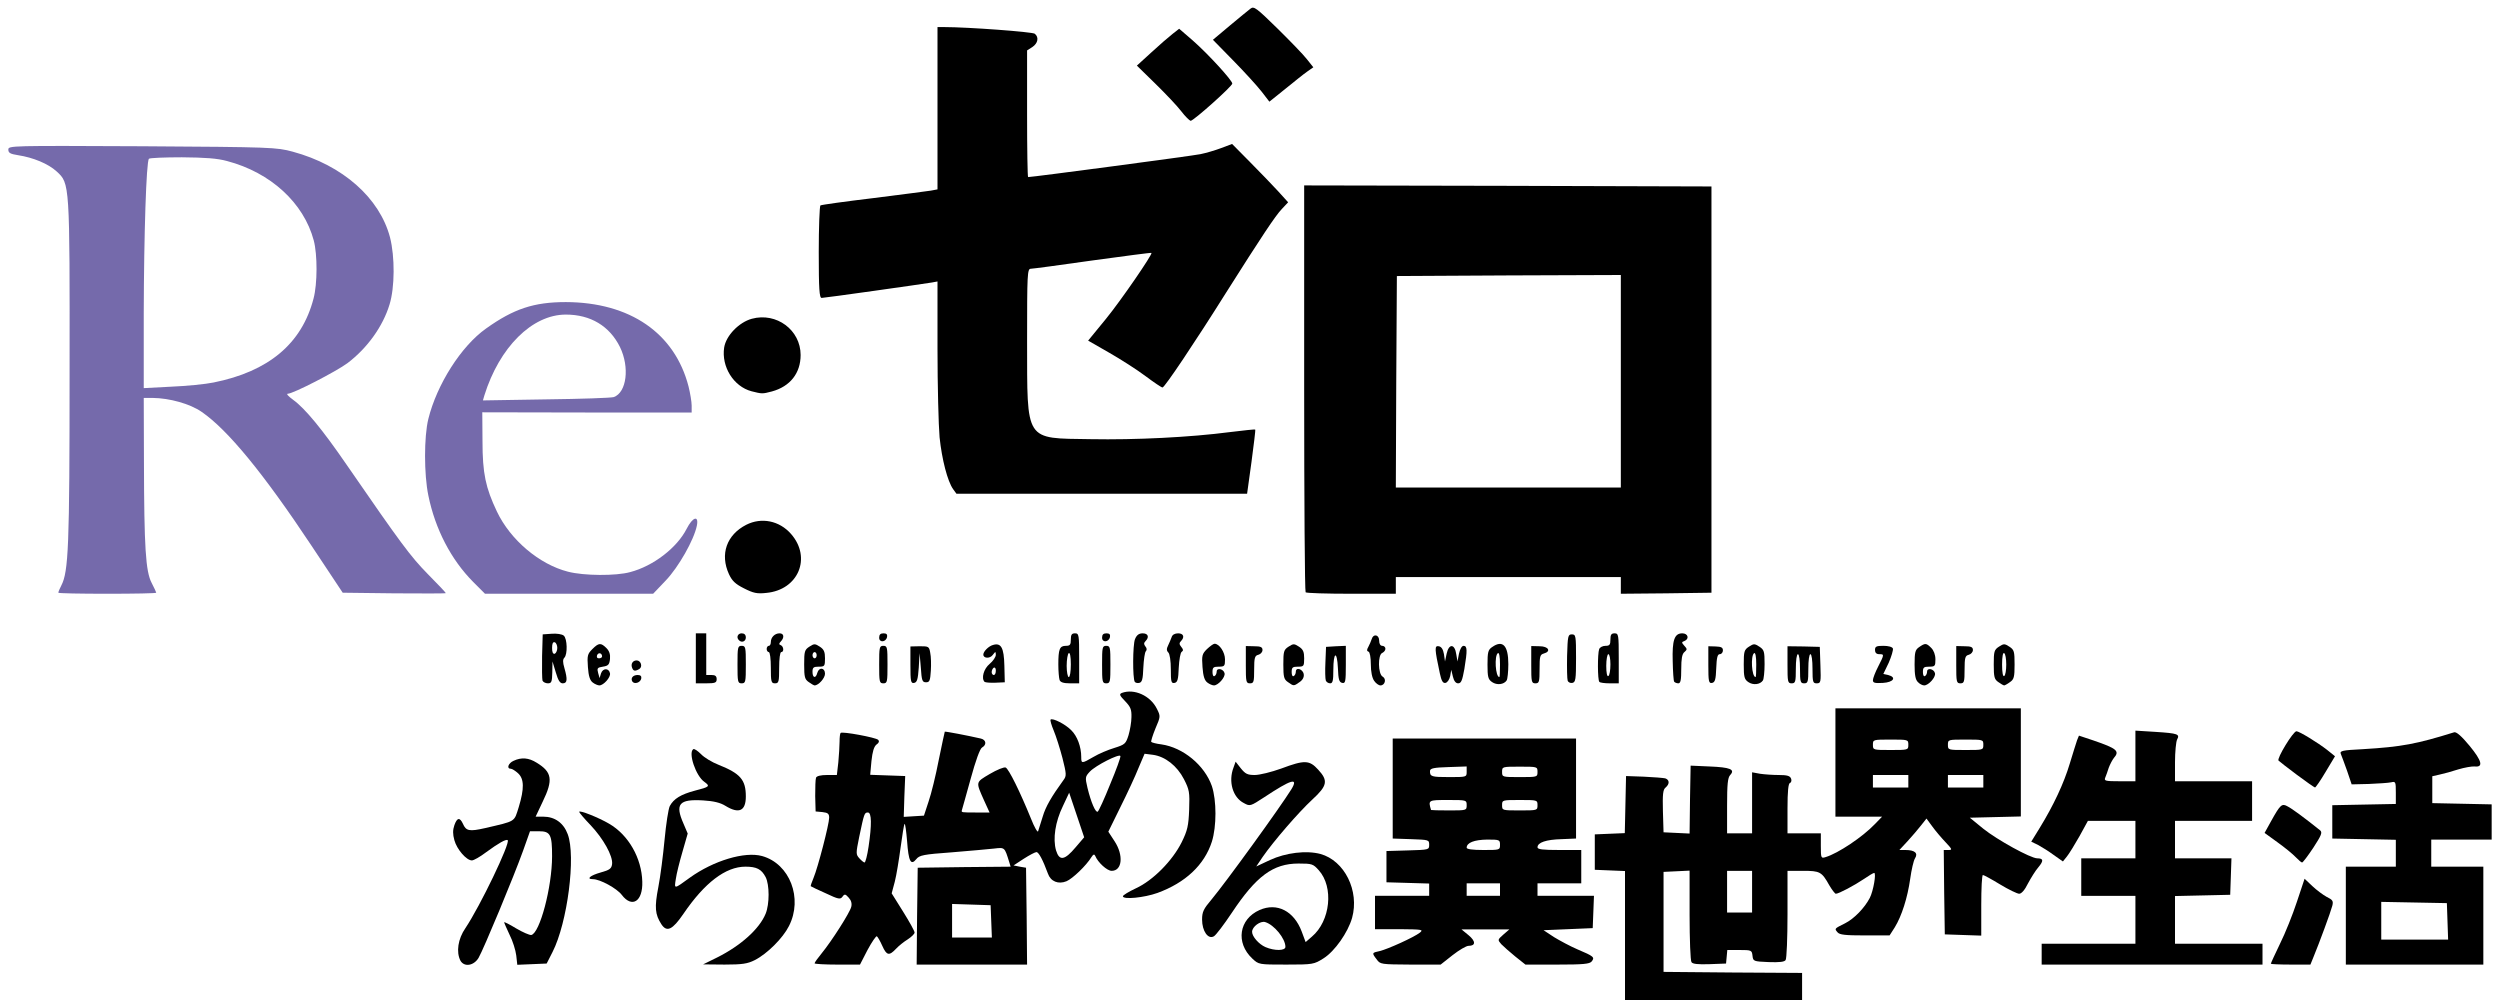
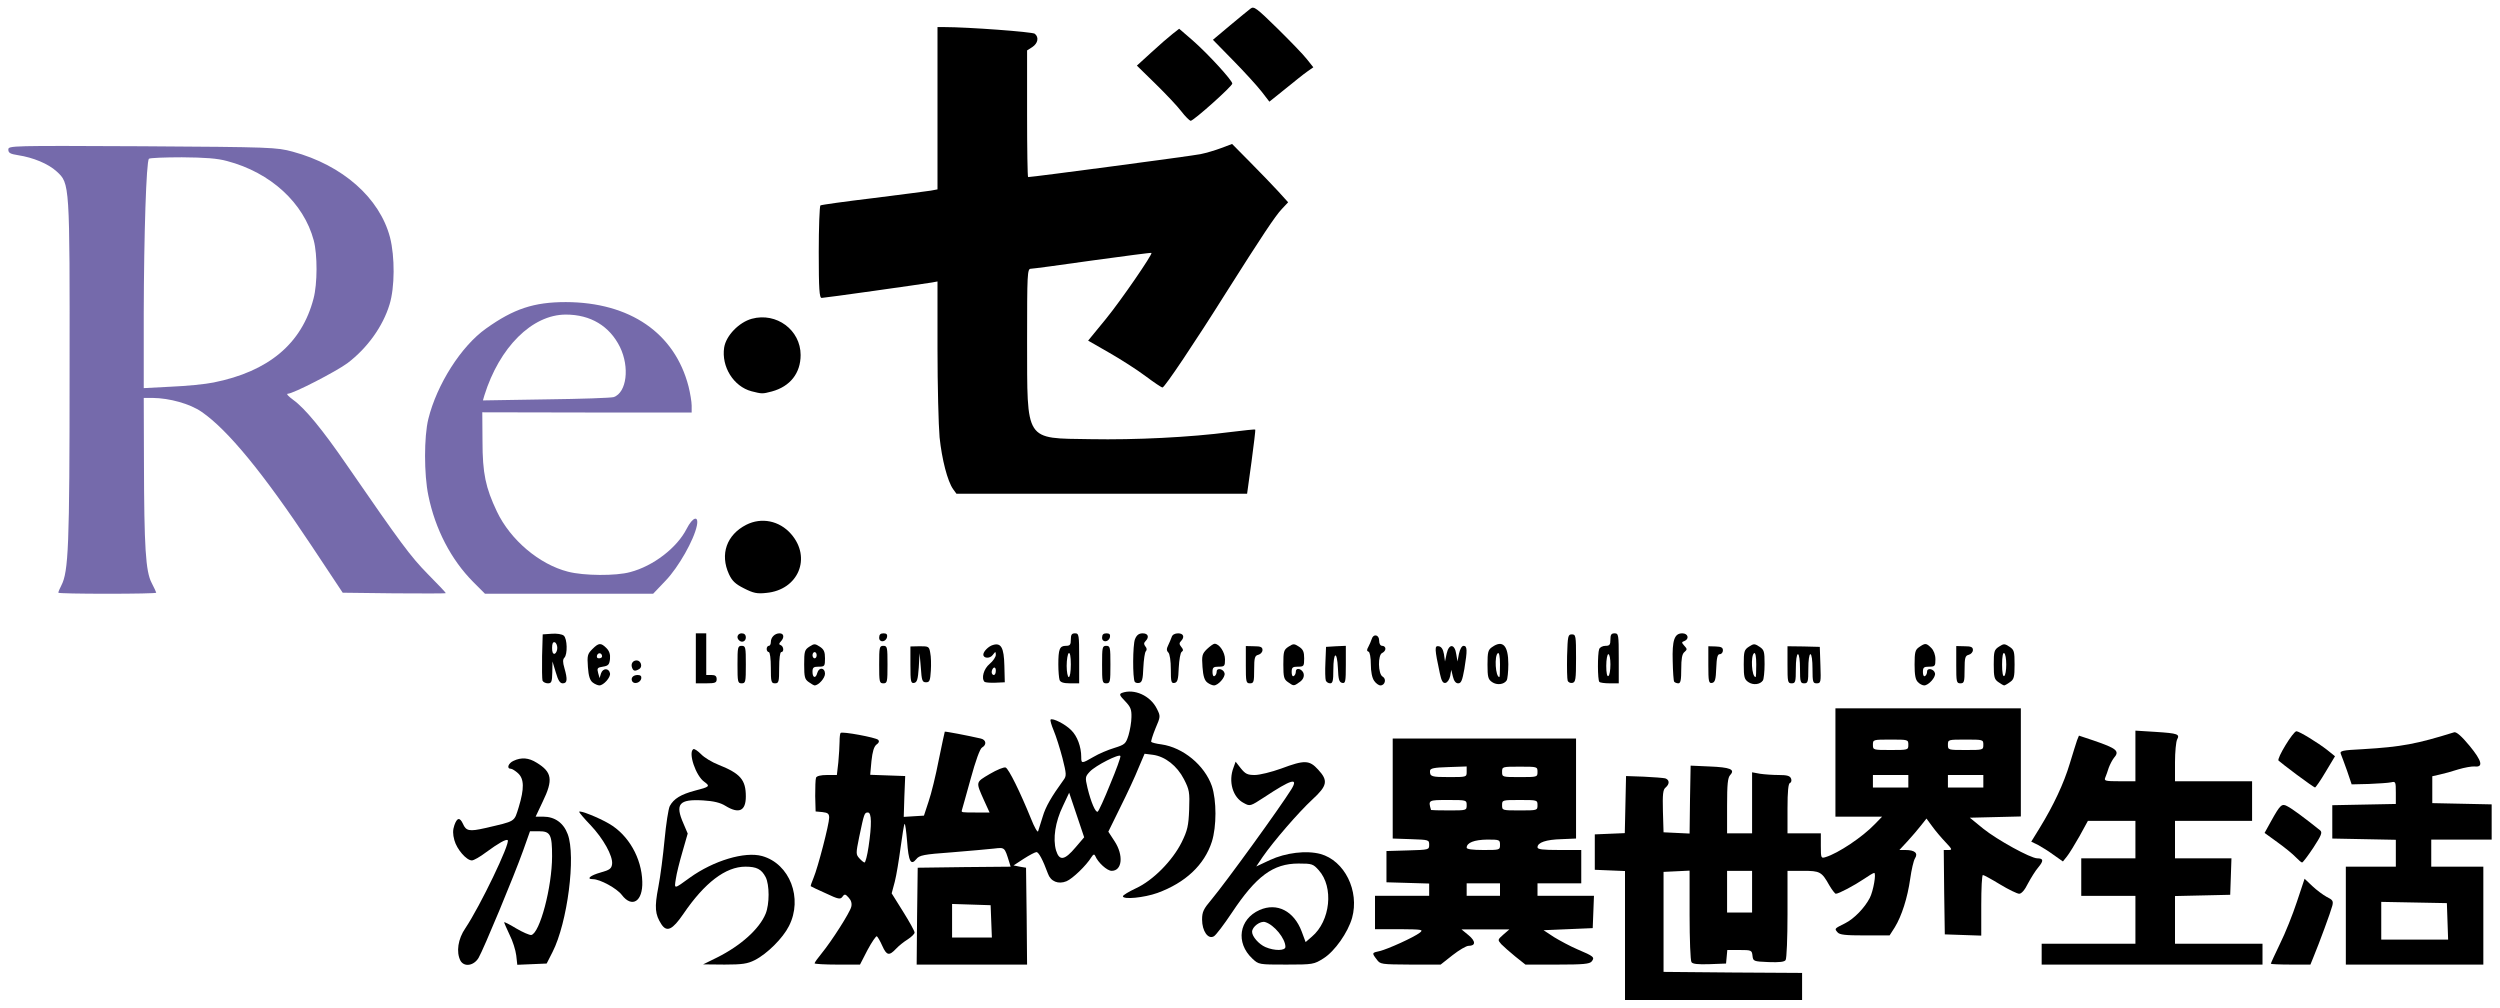
<svg xmlns="http://www.w3.org/2000/svg" version="1.0" width="1200px" height="484px" viewBox="0 0 12000 4840" preserveAspectRatio="xMidYMid meet">
  <g id="layer101" fill="#000000" stroke="none">
    <path d="M7800 4490 l0 -309 -72 -3 -73 -3 0 -85 0 -85 72 -3 72 -3 3 -137 3 -137 85 3 c47 2 93 6 103 8 21 7 22 27 2 44 -13 10 -15 33 -13 114 l3 101 62 3 63 3 2 -163 3 -163 90 4 c100 4 125 14 100 41 -12 13 -15 44 -15 148 l0 132 60 0 60 0 0 -146 0 -147 38 7 c20 3 61 6 90 6 40 0 54 4 59 17 4 9 1 19 -5 21 -8 2 -12 40 -12 123 l0 119 80 0 80 0 0 61 c0 58 1 60 23 53 60 -18 178 -97 236 -158 l35 -36 -112 0 -112 0 0 -260 0 -260 445 0 445 0 0 260 0 259 -122 3 -123 3 65 53 c66 53 227 142 259 142 30 0 31 12 5 43 -14 16 -36 52 -50 78 -15 31 -31 49 -42 49 -9 0 -51 -20 -92 -45 -41 -25 -78 -45 -82 -45 -5 0 -8 65 -8 145 l0 146 -87 -3 -88 -3 -3 -202 -2 -203 22 0 c20 0 19 -3 -13 -37 -20 -21 -49 -55 -64 -76 l-28 -38 -26 33 c-14 18 -43 52 -65 76 l-39 42 29 0 c45 0 62 15 46 40 -7 11 -17 55 -23 98 -13 92 -41 179 -74 233 l-25 39 -119 0 c-94 0 -121 -3 -131 -15 -15 -18 -16 -17 36 -43 44 -22 94 -74 119 -122 17 -33 32 -120 21 -120 -4 0 -26 13 -49 29 -46 31 -121 71 -135 71 -4 0 -18 -18 -31 -40 -37 -66 -45 -70 -127 -70 l-74 0 0 208 c0 114 -4 213 -9 220 -5 9 -29 12 -82 10 -72 -3 -74 -4 -77 -30 -3 -27 -5 -28 -62 -28 l-59 0 -3 33 -3 32 -79 3 c-57 2 -82 -1 -87 -10 -5 -7 -9 -109 -9 -226 l0 -213 -62 3 -63 3 0 240 0 240 333 3 332 2 0 65 0 65 -425 0 -425 0 0 -310z m610 -210 l0 -100 -60 0 -60 0 0 100 0 100 60 0 60 0 0 -100z m750 -530 l0 -30 -85 0 -85 0 0 30 0 30 85 0 85 0 0 -30z m360 0 l0 -30 -85 0 -85 0 0 30 0 30 85 0 85 0 0 -30z m-360 -175 c0 -25 -1 -25 -85 -25 -84 0 -85 0 -85 25 0 25 1 25 85 25 84 0 85 0 85 -25z m360 0 c0 -25 -1 -25 -85 -25 -84 0 -85 0 -85 25 0 25 1 25 85 25 84 0 85 0 85 -25z" />
    <path d="M2210 4611 c-21 -41 -12 -104 24 -156 71 -106 216 -408 203 -422 -7 -7 -44 14 -104 58 -29 22 -59 39 -68 39 -26 0 -72 -53 -84 -97 -8 -29 -8 -49 0 -72 13 -37 26 -39 41 -7 15 35 31 38 106 21 150 -35 139 -28 162 -101 27 -89 26 -135 -3 -162 -13 -12 -29 -22 -35 -22 -22 0 -12 -27 13 -38 38 -18 73 -15 111 9 74 45 80 82 29 187 l-34 72 37 0 c55 0 97 30 117 84 40 105 -1 425 -73 566 l-28 55 -70 3 -71 3 -5 -45 c-3 -25 -17 -70 -32 -99 -14 -30 -26 -57 -26 -60 0 -3 26 10 57 29 32 19 65 33 73 32 41 -8 100 -230 100 -378 0 -104 -8 -120 -63 -120 l-43 0 -33 93 c-44 123 -190 474 -214 515 -23 38 -69 45 -87 13z" />
    <path d="M3442 4596 c114 -57 203 -137 233 -210 19 -46 19 -139 0 -176 -20 -38 -43 -50 -97 -50 -95 0 -196 77 -298 227 -52 76 -79 89 -105 50 -31 -48 -34 -81 -15 -179 10 -51 23 -154 30 -228 7 -74 18 -147 25 -161 19 -35 53 -56 121 -74 70 -18 74 -21 45 -42 -41 -28 -79 -141 -53 -157 5 -3 21 8 37 24 15 16 53 39 84 51 105 42 131 72 131 152 0 70 -33 85 -98 45 -24 -15 -56 -23 -107 -26 -116 -7 -136 17 -94 112 l20 47 -25 87 c-14 48 -29 107 -32 131 -8 50 -10 50 67 -6 114 -82 264 -127 347 -104 133 37 197 203 129 336 -29 58 -105 134 -165 164 -34 17 -59 21 -144 21 l-103 -1 67 -33z" />
    <path d="M3910 4624 c0 -4 15 -25 34 -48 49 -60 135 -195 142 -223 4 -16 0 -31 -12 -44 -16 -18 -20 -19 -30 -5 -10 14 -19 13 -80 -16 -38 -17 -70 -32 -72 -34 -2 -1 4 -19 13 -40 21 -50 75 -258 75 -289 0 -19 -6 -24 -32 -27 l-33 -3 -2 -74 c0 -41 1 -80 4 -88 3 -8 22 -13 53 -13 l47 0 7 -61 c3 -34 6 -79 6 -99 0 -20 2 -39 5 -42 8 -8 169 22 180 33 7 7 4 15 -8 23 -12 10 -19 33 -24 79 l-6 66 84 3 84 3 -4 98 -3 98 48 -3 49 -3 22 -67 c13 -37 35 -127 49 -200 15 -73 28 -134 29 -136 2 -2 108 18 173 33 26 6 29 30 6 43 -10 5 -31 63 -55 151 -22 78 -40 145 -42 150 -3 11 -2 11 73 11 l60 0 -26 -57 c-41 -92 -42 -87 27 -128 34 -20 68 -34 76 -31 15 6 70 118 122 246 16 41 32 68 34 60 3 -8 13 -40 22 -70 14 -48 42 -96 100 -176 15 -20 14 -29 -5 -105 -12 -46 -31 -106 -42 -132 -11 -26 -18 -50 -15 -53 9 -9 71 22 99 51 29 28 48 80 48 128 0 33 2 33 59 0 25 -15 70 -34 100 -43 51 -16 55 -20 68 -61 7 -24 14 -63 14 -87 1 -36 -4 -49 -30 -76 -27 -28 -30 -34 -16 -40 59 -22 137 13 168 76 18 36 18 37 -7 95 -13 32 -22 61 -20 64 2 3 24 9 49 12 104 15 207 100 242 200 23 69 23 194 0 267 -36 112 -127 197 -261 246 -64 23 -166 33 -166 16 0 -5 28 -22 62 -38 83 -38 176 -133 220 -221 28 -57 33 -79 36 -157 3 -84 1 -95 -25 -146 -33 -64 -90 -109 -149 -117 l-40 -5 -29 68 c-15 38 -54 122 -87 188 l-58 118 30 46 c44 67 37 142 -14 142 -22 0 -66 -40 -79 -72 -4 -9 -9 -8 -18 6 -25 41 -91 104 -120 116 -39 16 -76 1 -89 -37 -24 -65 -44 -103 -55 -103 -6 0 -33 14 -61 32 l-49 32 30 6 30 5 3 233 2 232 -265 0 -265 0 2 -232 3 -233 223 -3 223 -2 -7 -23 c-22 -71 -21 -70 -72 -64 -26 3 -117 11 -202 18 -138 10 -157 14 -172 33 -26 32 -37 11 -44 -87 -4 -48 -9 -85 -12 -82 -3 2 -11 53 -19 112 -8 60 -20 134 -28 165 l-15 56 55 88 c30 48 55 93 55 100 0 7 -15 21 -33 33 -18 11 -43 31 -56 45 -33 35 -45 33 -66 -14 -10 -23 -22 -43 -26 -46 -4 -2 -24 27 -45 66 l-36 70 -109 0 c-60 0 -109 -3 -109 -6z m848 -201 l-3 -78 -92 -3 -93 -3 0 81 0 80 95 0 96 0 -3 -77z m-589 -358 c16 -107 15 -165 -3 -165 -17 0 -18 4 -42 118 -16 79 -16 83 1 102 10 11 21 20 25 20 4 0 13 -34 19 -75z m994 2 l41 -48 -36 -107 -36 -107 -30 64 c-37 76 -49 157 -33 213 16 52 41 48 94 -15z m166 -303 c29 -69 51 -130 49 -135 -4 -13 -119 45 -147 75 -22 24 -23 27 -11 78 17 70 39 120 49 114 5 -3 32 -62 60 -132z" />
    <path d="M6011 4601 c-81 -76 -64 -189 35 -233 84 -37 165 5 202 103 l19 51 30 -26 c89 -75 106 -238 33 -319 -27 -30 -32 -32 -97 -32 -122 0 -203 60 -320 236 -38 57 -76 107 -86 113 -28 17 -57 -25 -57 -80 0 -37 7 -51 45 -96 70 -84 328 -440 384 -530 35 -58 -1 -47 -131 39 -66 43 -68 44 -97 28 -54 -27 -76 -104 -50 -171 l10 -28 25 32 c22 27 32 32 67 32 23 0 80 -14 127 -31 112 -42 135 -41 177 5 49 53 45 77 -28 144 -66 61 -186 200 -238 275 l-31 46 66 -31 c76 -35 174 -47 242 -29 116 32 188 177 152 307 -20 70 -83 160 -137 194 -46 29 -50 30 -179 30 -132 0 -132 0 -163 -29z m159 -56 c0 -40 -54 -106 -97 -119 -23 -7 -63 22 -63 47 0 22 32 59 64 73 44 19 96 18 96 -1z" />
    <path d="M6608 4605 c-24 -31 -23 -32 15 -40 38 -9 164 -66 192 -88 19 -15 12 -16 -97 -17 l-118 0 0 -80 0 -80 130 0 130 0 0 -30 0 -29 -102 -3 -103 -3 0 -75 0 -75 103 -3 c101 -3 102 -3 102 -27 0 -24 -2 -24 -87 -27 l-88 -3 0 -240 0 -240 440 0 440 0 0 240 0 240 -70 3 c-74 2 -115 16 -115 39 0 10 24 13 105 13 l105 0 0 80 0 80 -105 0 -105 0 0 30 0 30 135 0 136 0 -3 78 -3 77 -118 5 -118 5 50 33 c28 17 78 44 113 59 78 33 84 38 68 58 -10 12 -40 15 -165 15 l-153 0 -49 -39 c-26 -21 -56 -48 -67 -59 -18 -21 -18 -21 10 -46 l29 -25 -115 0 -115 0 34 28 c35 29 35 51 0 51 -11 0 -45 20 -77 45 l-57 45 -145 0 c-141 -1 -145 -1 -162 -25z m592 -335 l0 -30 -80 0 -80 0 0 30 0 30 80 0 80 0 0 -30z m0 -215 c0 -24 -2 -25 -62 -25 -62 1 -98 15 -98 39 0 7 27 11 80 11 79 0 80 0 80 -25z m-160 -190 c0 -25 -1 -25 -90 -25 -95 0 -95 0 -81 48 1 1 39 2 86 2 84 0 85 0 85 -25z m340 0 c0 -25 -1 -25 -85 -25 -84 0 -85 0 -85 25 0 25 1 25 85 25 84 0 85 0 85 -25z m-340 -160 l0 -26 -87 3 c-70 2 -88 6 -89 18 -1 28 7 30 92 30 83 0 84 0 84 -25z m340 0 c0 -25 -1 -25 -85 -25 -84 0 -85 0 -85 25 0 25 1 25 85 25 84 0 85 0 85 -25z" />
    <path d="M9800 4580 l0 -50 225 0 225 0 0 -115 0 -115 -130 0 -130 0 0 -90 0 -90 130 0 130 0 0 -90 0 -90 -114 0 -114 0 -40 73 c-22 39 -49 83 -60 97 l-20 25 -44 -31 c-23 -17 -58 -39 -75 -48 l-33 -16 40 -65 c67 -109 117 -216 145 -310 15 -50 31 -100 35 -112 l9 -22 69 23 c114 39 128 51 98 85 -7 9 -18 30 -24 46 -5 17 -13 38 -17 48 -6 15 0 17 69 17 l76 0 0 -122 0 -121 96 6 c109 7 118 11 104 37 -5 10 -10 59 -10 109 l0 91 185 0 185 0 0 95 0 95 -185 0 -185 0 0 90 0 90 135 0 136 0 -3 88 -3 87 -132 3 -133 3 0 114 0 115 210 0 210 0 0 50 0 50 -530 0 -530 0 0 -50z" />
    <path d="M10900 4626 c0 -3 20 -46 44 -96 25 -50 61 -140 81 -201 l37 -111 37 35 c20 19 51 42 69 52 29 14 33 20 27 43 -7 28 -63 180 -90 245 l-15 37 -95 0 c-52 0 -95 -2 -95 -4z" />
    <path d="M11260 4395 l0 -235 120 0 120 0 0 -65 0 -64 -152 -3 -153 -3 0 -80 0 -80 153 -3 152 -3 0 -54 c0 -52 -1 -55 -22 -50 -13 3 -61 6 -107 8 l-83 2 -22 -65 c-13 -36 -26 -72 -30 -81 -6 -15 6 -18 106 -23 186 -11 258 -25 438 -81 11 -3 36 19 74 65 60 73 67 104 24 99 -13 -1 -48 5 -78 14 -30 10 -71 21 -90 25 l-35 8 0 65 0 64 143 3 142 3 0 84 0 85 -145 0 -145 0 0 65 0 65 125 0 125 0 0 235 0 235 -330 0 -330 0 0 -235z m488 28 l-3 -88 -157 -3 -158 -3 0 91 0 90 160 0 161 0 -3 -87z" />
    <path d="M2985 4296 c-24 -32 -105 -76 -139 -76 -34 0 -13 -18 37 -32 44 -12 52 -19 55 -40 5 -39 -43 -124 -104 -188 -30 -31 -54 -60 -54 -63 0 -10 93 27 144 57 93 54 156 165 159 278 3 95 -49 128 -98 64z" />
    <path d="M11019 4114 c-13 -14 -52 -46 -87 -71 l-62 -45 31 -56 c45 -81 52 -87 80 -71 20 10 80 54 156 115 11 10 6 23 -33 83 -26 39 -50 71 -54 71 -4 0 -17 -12 -31 -26z" />
    <path d="M11025 3719 c-44 -33 -84 -64 -88 -68 -10 -9 70 -141 86 -141 13 0 102 54 149 91 l36 29 -45 75 c-24 41 -48 75 -51 75 -4 -1 -43 -28 -87 -61z" />
    <path d="M2845 3276 c-13 -10 -20 -30 -23 -74 -4 -55 -2 -63 21 -86 31 -31 41 -32 68 -5 14 14 19 30 17 52 -3 27 -8 33 -34 37 -27 4 -29 8 -23 30 l7 25 7 -23 c9 -26 38 -26 43 0 4 19 -31 58 -51 58 -7 0 -22 -6 -32 -14z m45 -125 c0 -17 -18 -21 -24 -6 -3 9 0 15 9 15 8 0 15 -4 15 -9z" />
    <path d="M3882 3274 c-19 -13 -22 -24 -22 -84 0 -63 2 -71 25 -86 23 -15 27 -15 50 0 20 13 25 25 25 56 0 38 -2 40 -30 40 -25 0 -30 4 -30 25 0 30 16 33 23 5 8 -29 37 -26 37 4 0 21 -31 56 -50 56 -3 0 -16 -7 -28 -16z m38 -129 c0 -8 -4 -15 -10 -15 -5 0 -10 7 -10 15 0 8 5 15 10 15 6 0 10 -7 10 -15z" />
    <path d="M5795 3276 c-13 -10 -20 -30 -23 -74 -4 -55 -2 -63 21 -86 15 -14 31 -26 37 -26 23 0 50 41 50 75 0 32 -2 35 -30 35 -26 0 -30 4 -30 26 0 14 4 23 10 19 6 -3 10 -13 10 -21 0 -21 34 -13 38 8 4 19 -31 58 -51 58 -7 0 -22 -6 -32 -14z" />
    <path d="M6182 3274 c-19 -13 -22 -24 -22 -84 0 -63 2 -71 25 -86 23 -15 27 -15 50 0 20 13 25 25 25 56 0 38 -2 40 -30 40 -26 0 -30 4 -30 26 0 14 4 23 10 19 6 -3 10 -13 10 -21 0 -24 35 -12 38 13 2 13 -5 27 -20 37 -28 20 -28 20 -56 0z" />
    <path d="M6596 3268 c-10 -14 -16 -44 -16 -79 0 -34 -5 -59 -11 -61 -9 -3 -9 -9 -1 -23 6 -11 13 -28 16 -37 8 -28 36 -22 36 7 0 16 6 25 15 25 8 0 15 6 15 14 0 8 -7 16 -15 20 -22 8 -21 102 2 114 19 11 11 42 -11 42 -8 0 -22 -10 -30 -22z" />
    <path d="M7162 3274 c-19 -13 -22 -24 -22 -84 0 -60 3 -71 22 -84 51 -36 78 -8 78 82 0 37 -4 72 -8 78 -13 20 -47 24 -70 8z m38 -85 c0 -37 -4 -58 -10 -54 -18 11 -12 115 7 115 2 0 3 -27 3 -61z" />
    <path d="M8392 3274 c-19 -13 -22 -24 -22 -84 0 -63 2 -71 25 -86 23 -15 27 -15 50 0 23 15 25 23 25 84 0 37 -4 72 -8 78 -13 20 -47 24 -70 8z m38 -85 c0 -37 -4 -58 -10 -54 -18 11 -12 115 7 115 2 0 3 -27 3 -61z" />
    <path d="M9206 3274 c-12 -11 -16 -35 -16 -84 0 -60 3 -71 22 -84 29 -20 34 -20 58 4 12 12 20 33 20 55 0 32 -2 35 -30 35 -26 0 -30 4 -30 26 0 14 4 23 10 19 6 -3 10 -13 10 -21 0 -21 34 -13 38 8 4 19 -31 58 -52 58 -8 0 -22 -7 -30 -16z" />
    <path d="M9592 3274 c-19 -13 -22 -24 -22 -84 0 -63 2 -71 25 -86 23 -15 27 -15 50 0 23 15 25 23 25 86 0 60 -3 71 -22 84 -12 9 -25 16 -28 16 -3 0 -16 -7 -28 -16z m38 -84 c0 -27 -4 -52 -10 -55 -6 -4 -10 17 -10 55 0 38 4 59 10 55 6 -3 10 -28 10 -55z" />
    <path d="M2604 3267 c-2 -7 -3 -60 -2 -118 l3 -104 43 -3 c24 -2 50 2 58 9 17 14 19 90 3 106 -8 8 -8 22 0 49 16 56 14 74 -8 74 -13 0 -22 -14 -33 -52 l-16 -53 -1 53 c-1 45 -4 52 -21 52 -11 0 -23 -6 -26 -13z m71 -157 c0 -13 -6 -25 -12 -27 -9 -3 -13 6 -13 27 0 21 4 30 13 28 6 -3 12 -15 12 -28z" />
    <path d="M3035 3271 c-9 -16 3 -31 26 -31 14 0 19 6 17 17 -4 20 -33 29 -43 14z" />
    <path d="M3340 3160 l0 -120 25 0 25 0 0 100 0 100 25 0 c18 0 25 5 25 20 0 17 -7 20 -50 20 l-50 0 0 -120z" />
    <path d="M3540 3190 c0 -83 1 -90 20 -90 19 0 20 7 20 90 0 83 -1 90 -20 90 -19 0 -20 -7 -20 -90z" />
    <path d="M3700 3205 c0 -43 -4 -75 -10 -75 -5 0 -10 -7 -10 -15 0 -8 5 -15 10 -15 6 0 10 -8 10 -18 0 -23 19 -42 42 -42 21 0 24 20 6 39 -10 11 -10 14 0 18 14 6 16 33 2 33 -6 0 -10 32 -10 75 0 68 -2 75 -20 75 -18 0 -20 -7 -20 -75z" />
    <path d="M4220 3190 c0 -83 1 -90 20 -90 19 0 20 7 20 90 0 83 -1 90 -20 90 -19 0 -20 -7 -20 -90z" />
    <path d="M4370 3192 l0 -89 45 -1 c42 0 45 1 50 31 4 18 5 57 3 87 -3 47 -6 55 -23 55 -18 0 -21 -8 -25 -70 l-6 -70 -4 70 c-4 56 -8 70 -22 73 -16 3 -18 -6 -18 -86z" />
    <path d="M4726 3273 c-17 -17 -4 -63 24 -86 17 -14 30 -34 30 -44 -1 -17 -1 -17 -15 1 -13 18 -45 17 -45 -2 0 -15 25 -40 46 -46 39 -12 53 12 55 99 l2 80 -45 2 c-25 1 -48 -1 -52 -4z m54 -54 c0 -11 -4 -17 -10 -14 -5 3 -10 13 -10 21 0 8 5 14 10 14 6 0 10 -9 10 -21z" />
    <path d="M5086 3264 c-3 -9 -6 -42 -6 -74 0 -74 6 -90 36 -90 20 0 24 -5 24 -30 0 -23 4 -30 20 -30 19 0 20 7 20 120 l0 120 -44 0 c-31 0 -46 -5 -50 -16z m54 -75 c0 -37 -4 -58 -10 -54 -5 3 -10 31 -10 61 0 30 5 54 10 54 6 0 10 -27 10 -61z" />
    <path d="M5290 3190 c0 -83 1 -90 20 -90 19 0 20 7 20 90 0 83 -1 90 -20 90 -19 0 -20 -7 -20 -90z" />
    <path d="M5447 3273 c-11 -17 -10 -179 1 -205 8 -20 19 -28 37 -28 26 0 33 18 13 38 -8 8 -8 15 0 25 7 8 8 17 2 23 -5 5 -10 40 -12 79 -2 56 -6 70 -20 73 -9 2 -18 -1 -21 -5z" />
    <path d="M5620 3213 c0 -40 -5 -74 -12 -81 -9 -9 -9 -18 -1 -34 6 -13 14 -31 17 -40 3 -11 15 -18 31 -18 26 0 33 18 13 38 -8 8 -8 15 2 27 10 12 11 18 2 24 -6 3 -12 38 -14 76 -2 57 -6 70 -20 73 -16 3 -18 -5 -18 -65z" />
    <path d="M5980 3191 l0 -90 40 1 c31 0 40 4 40 18 0 10 -9 20 -20 23 -17 4 -20 14 -20 71 0 59 -2 66 -20 66 -19 0 -20 -7 -20 -89z" />
    <path d="M6364 3267 c-3 -8 -4 -47 -2 -88 l3 -74 48 -3 47 -2 0 91 c0 81 -2 90 -17 87 -15 -3 -19 -16 -21 -71 -4 -86 -22 -79 -22 9 0 51 -3 64 -15 64 -9 0 -18 -6 -21 -13z" />
    <path d="M6911 3231 c-25 -117 -26 -133 -5 -129 13 2 21 15 25 38 l5 35 8 -38 c11 -49 39 -47 46 3 l6 35 7 -37 c5 -23 14 -38 22 -38 18 0 19 20 4 111 -10 55 -15 69 -30 69 -11 0 -20 -11 -25 -32 l-8 -33 -5 30 c-4 17 -13 31 -23 33 -12 2 -19 -9 -27 -47z" />
-     <path d="M7350 3191 l0 -90 40 1 c43 0 57 25 20 35 -18 5 -20 14 -20 74 0 62 -2 69 -20 69 -19 0 -20 -7 -20 -89z" />
    <path d="M7525 3268 c-3 -8 -4 -61 -3 -119 3 -96 4 -104 23 -104 19 0 20 7 20 115 0 101 -2 115 -18 118 -9 2 -19 -3 -22 -10z" />
    <path d="M7677 3273 c-9 -8 -9 -136 -1 -157 3 -9 17 -16 30 -16 20 0 24 -5 24 -30 0 -23 4 -30 20 -30 19 0 20 7 20 120 l0 120 -43 0 c-24 0 -47 -3 -50 -7z m53 -84 c0 -27 -4 -49 -10 -49 -5 0 -10 25 -10 56 0 34 4 53 10 49 6 -3 10 -28 10 -56z" />
    <path d="M8036 3272 c-3 -4 -6 -48 -7 -98 -3 -101 8 -134 46 -134 28 0 35 27 10 37 -14 5 -14 7 0 23 14 15 14 18 0 30 -11 9 -15 32 -15 81 0 53 -3 69 -14 69 -8 0 -17 -4 -20 -8z" />
    <path d="M8200 3192 l0 -90 35 1 c27 1 35 5 35 19 0 10 -7 18 -15 18 -11 0 -15 16 -17 67 -2 55 -6 68 -20 71 -16 3 -18 -6 -18 -86z" />
    <path d="M8580 3191 l0 -89 78 1 77 2 3 88 c3 82 2 87 -18 87 -18 0 -20 -6 -20 -70 0 -40 -4 -70 -10 -70 -6 0 -10 30 -10 70 0 63 -2 70 -20 70 -18 0 -20 -7 -20 -70 0 -40 -4 -70 -10 -70 -6 0 -10 30 -10 70 0 63 -2 70 -20 70 -19 0 -20 -7 -20 -89z" />
-     <path d="M8990 3265 c0 -9 11 -38 25 -65 30 -59 30 -60 5 -60 -13 0 -20 -7 -20 -20 0 -17 7 -20 40 -20 24 0 43 5 46 13 2 7 -7 38 -20 68 l-26 54 23 5 c42 11 26 35 -25 38 -39 2 -48 0 -48 -13z" />
    <path d="M9390 3191 l0 -90 40 1 c31 0 40 4 40 18 0 10 -9 20 -20 23 -17 4 -20 14 -20 71 0 59 -2 66 -20 66 -19 0 -20 -7 -20 -89z" />
    <path d="M3034 3205 c-7 -18 3 -35 22 -35 20 0 30 30 13 41 -20 12 -29 11 -35 -6z" />
    <path d="M3547 3073 c-14 -13 -6 -33 13 -33 13 0 20 7 20 20 0 19 -20 27 -33 13z" />
    <path d="M4220 3061 c0 -15 6 -21 21 -21 14 0 19 5 17 17 -5 26 -38 29 -38 4z" />
    <path d="M5290 3061 c0 -15 6 -21 21 -21 14 0 19 5 17 17 -5 26 -38 29 -38 4z" />
    <path d="M3571 2824 c-42 -21 -57 -36 -72 -68 -44 -96 -11 -189 83 -237 73 -37 159 -20 215 44 100 114 35 269 -119 283 -44 5 -62 1 -107 -22z" />
-     <path d="M6267 2843 c-4 -3 -7 -444 -7 -980 l0 -973 978 2 977 3 0 975 0 975 -217 3 -218 2 0 -40 0 -40 -540 0 -540 0 0 40 0 40 -213 0 c-118 0 -217 -3 -220 -7z m1513 -1013 l0 -510 -537 2 -538 3 -3 508 -2 507 540 0 540 0 0 -510z" />
    <path d="M4575 2348 c-27 -38 -54 -143 -65 -249 -5 -56 -10 -247 -10 -425 l0 -323 -27 5 c-48 8 -515 74 -529 74 -11 0 -14 -41 -14 -219 0 -121 4 -222 8 -225 5 -3 119 -19 253 -35 134 -17 259 -33 277 -36 l32 -6 0 -389 0 -390 33 0 c112 0 424 23 434 32 21 17 15 46 -12 64 l-25 16 0 304 c0 167 2 304 5 304 21 0 790 -102 827 -110 25 -5 70 -18 99 -29 l53 -20 86 87 c48 48 108 111 135 140 l48 53 -30 32 c-31 32 -99 135 -268 402 -150 239 -295 455 -305 455 -5 0 -42 -25 -82 -55 -40 -30 -118 -80 -174 -112 l-101 -58 86 -105 c74 -91 224 -310 218 -316 -1 -2 -128 15 -282 36 -154 22 -288 40 -297 40 -17 0 -18 23 -18 348 1 487 -14 465 305 470 215 4 478 -9 669 -34 65 -8 120 -14 121 -12 2 2 -7 72 -18 156 l-21 152 -698 0 -697 0 -16 -22z" />
    <path d="M3607 1878 c-86 -23 -145 -118 -131 -210 9 -57 71 -121 133 -138 118 -32 234 54 234 174 0 87 -50 151 -138 175 -46 12 -47 12 -98 -1z" />
    <path d="M5670 534 c-19 -25 -75 -84 -124 -132 l-89 -87 69 -63 c38 -35 84 -75 102 -89 l32 -25 66 57 c74 65 189 191 189 206 0 13 -186 179 -200 179 -5 -1 -26 -21 -45 -46z" />
    <path d="M6056 440 c-21 -27 -82 -94 -136 -149 l-98 -100 81 -68 c45 -38 90 -74 100 -82 16 -12 28 -3 128 95 61 60 125 126 142 148 l31 39 -30 21 c-16 11 -63 49 -105 83 l-76 61 -37 -48z" />
  </g>
  <g id="layer102" fill="#756aab" stroke="none">
    <path d="M280 2845 c0 -4 6 -19 14 -34 35 -67 40 -188 40 -1021 1 -914 1 -909 -62 -967 -40 -37 -113 -67 -185 -78 -38 -6 -47 -11 -47 -27 0 -19 10 -19 643 -16 623 4 644 5 722 26 240 65 417 222 467 411 24 94 23 241 -2 322 -32 106 -107 210 -202 282 -54 40 -261 147 -287 147 -8 0 4 13 26 29 57 41 141 143 257 312 262 380 306 439 388 523 49 49 88 91 88 93 0 2 -111 2 -247 1 l-248 -3 -150 -226 c-231 -348 -402 -556 -527 -642 -56 -39 -154 -66 -235 -67 l-43 0 1 308 c1 409 8 525 37 580 12 23 22 45 22 47 0 3 -106 5 -235 5 -129 0 -235 -2 -235 -5z m745 -1009 c265 -53 424 -187 480 -403 19 -71 19 -211 1 -279 -48 -180 -207 -326 -416 -381 -47 -13 -106 -17 -217 -18 -83 0 -154 3 -158 7 -13 12 -24 367 -25 742 l0 359 133 -7 c72 -3 164 -12 202 -20z" />
    <path d="M2271 2793 c-106 -107 -182 -253 -215 -415 -21 -101 -21 -282 0 -367 41 -166 158 -350 277 -434 133 -95 230 -127 383 -127 308 1 523 149 589 405 8 32 15 74 15 92 l0 33 -502 0 -503 -1 1 138 c0 156 15 224 69 338 65 137 204 254 341 289 76 20 231 21 299 2 111 -29 225 -117 271 -208 29 -57 59 -66 49 -15 -14 69 -88 199 -149 263 l-61 64 -403 0 -404 0 -57 -57z m675 -887 c62 -22 77 -143 30 -240 -50 -101 -141 -156 -260 -156 -162 0 -319 157 -391 388 l-7 24 304 -5 c166 -2 312 -7 324 -11z" />
  </g>
</svg>